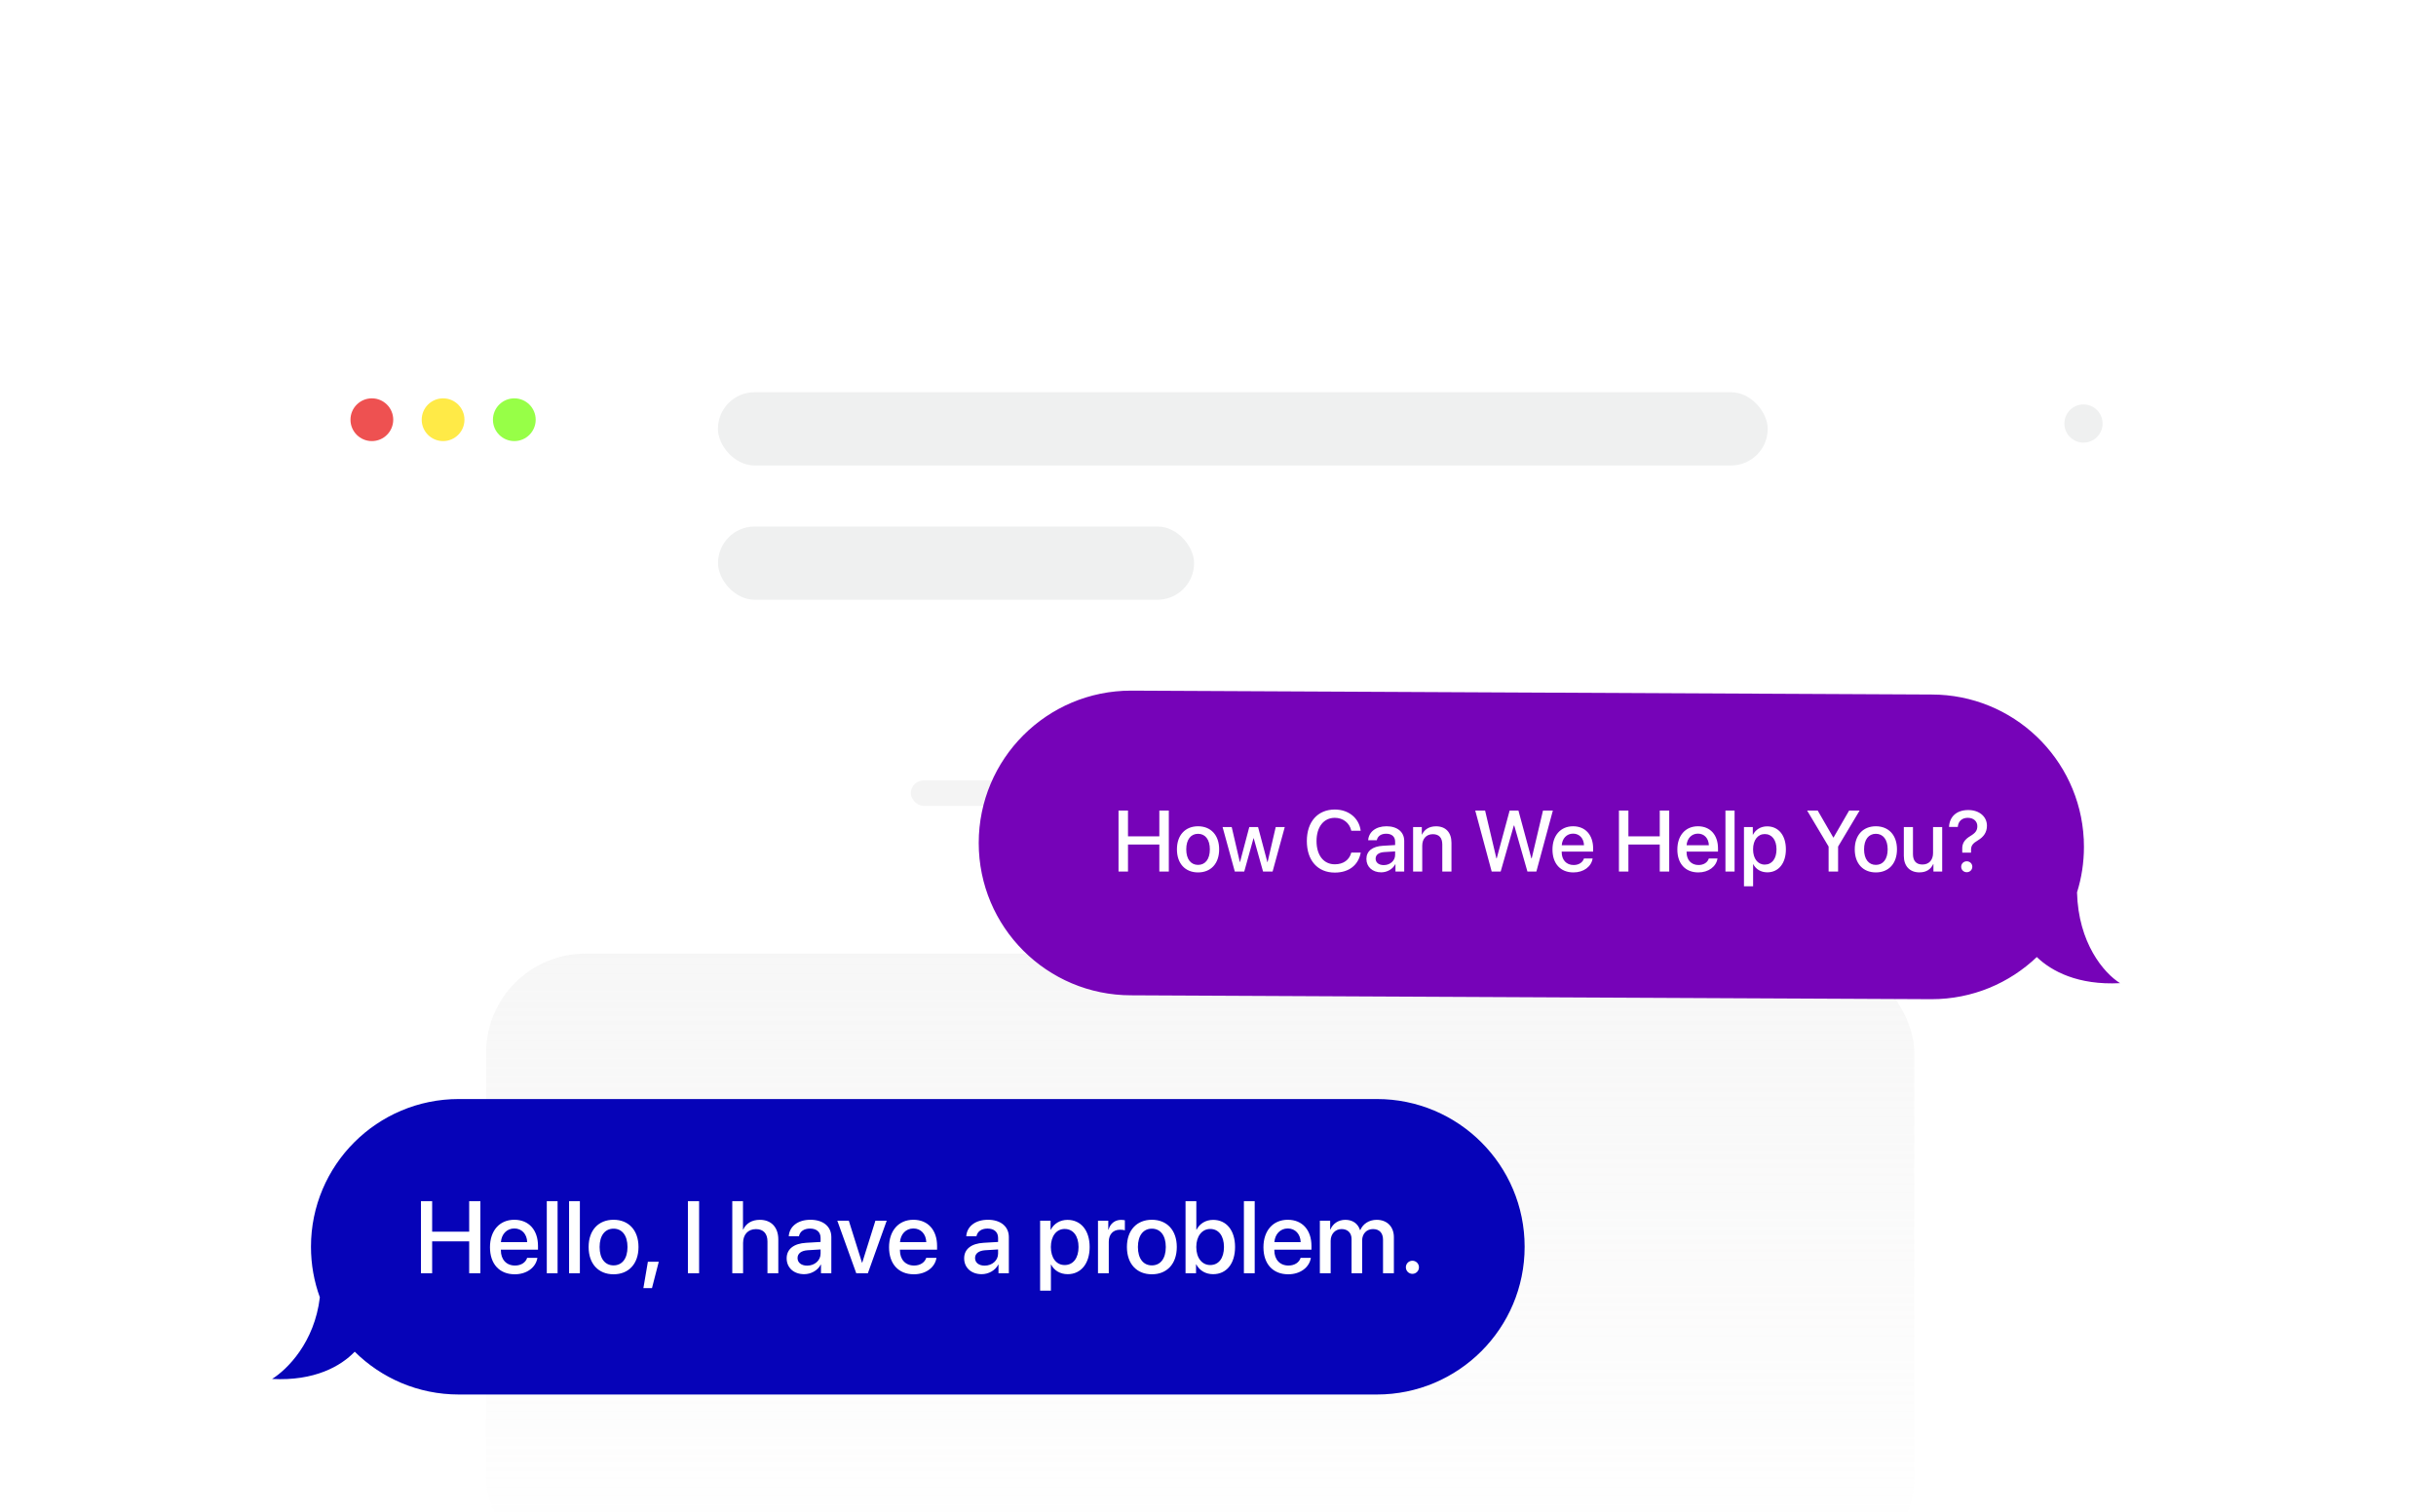
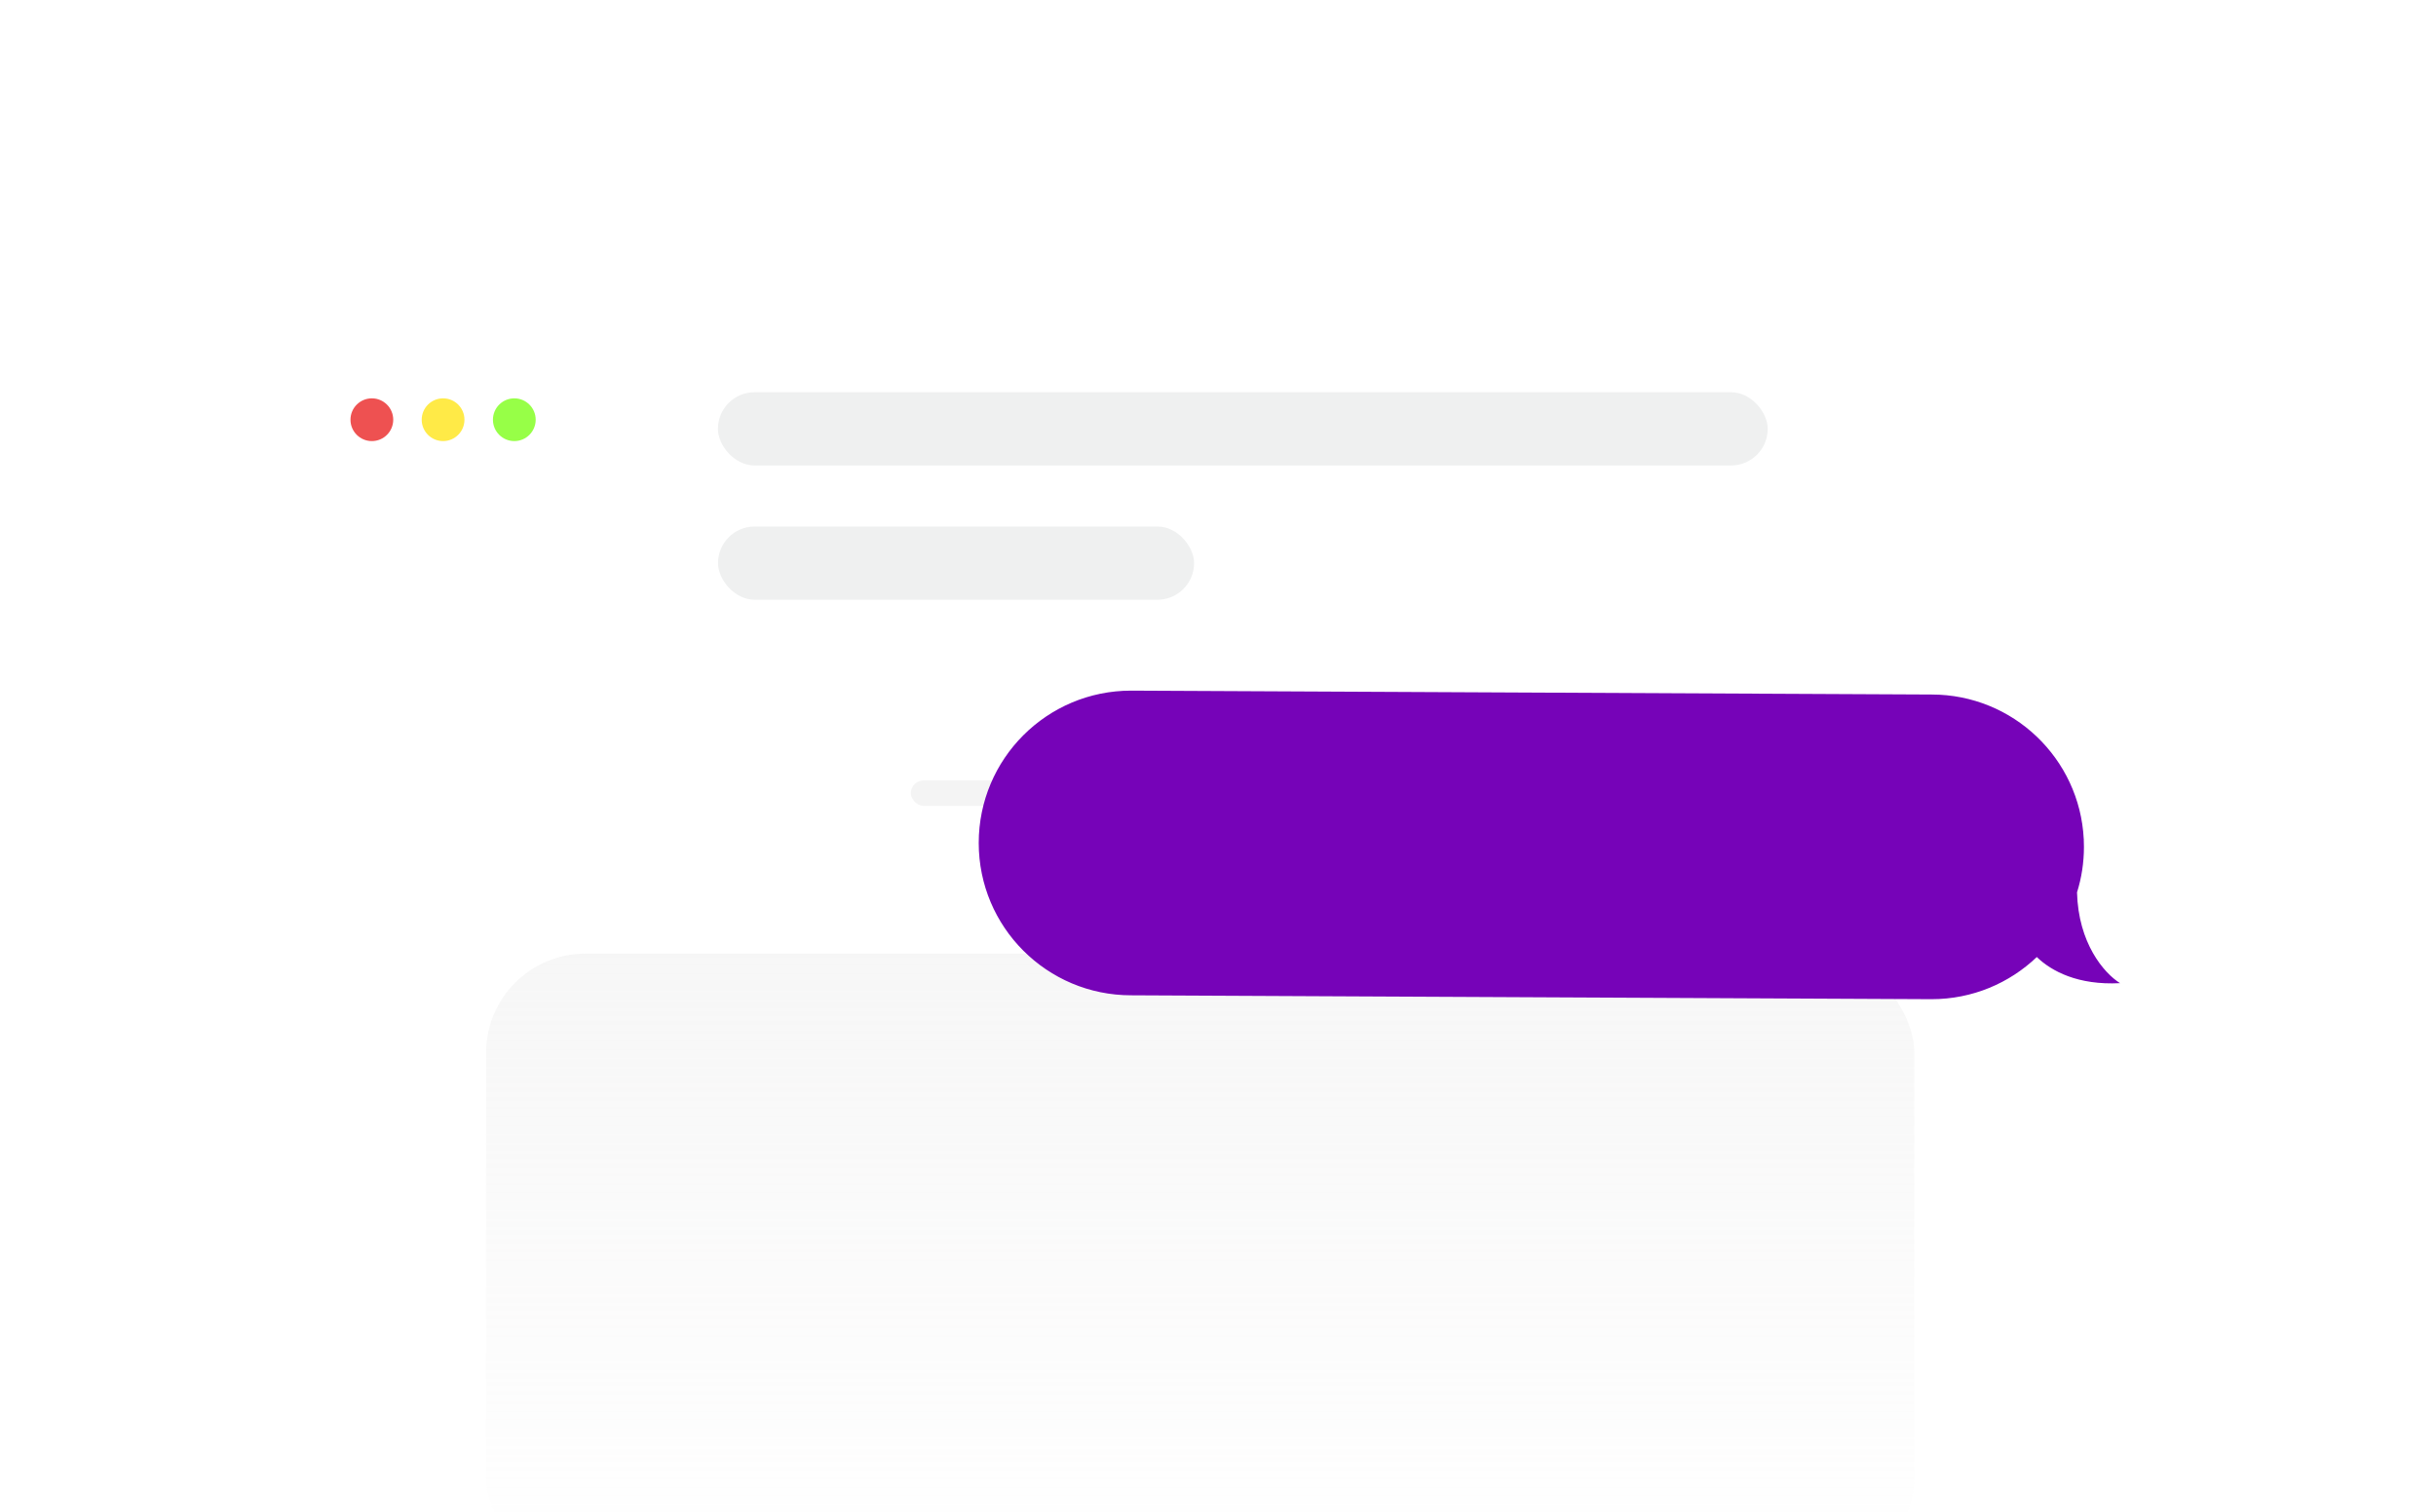
<svg xmlns="http://www.w3.org/2000/svg" width="298" height="185" viewBox="0 0 298 185" fill="none">
  <g filter="url(#filter0_d_1800_3251)">
    <rect x="30.787" y="30" width="236.68" height="199" rx="12.142" fill="url(#paint0_linear_1800_3251)" />
    <rect x="30.115" y="29.328" width="238.024" height="200.344" rx="12.814" stroke="url(#paint1_linear_1800_3251)" stroke-opacity="0.17" stroke-width="1.344" />
    <circle cx="45.49" cy="51.354" r="2.615" fill="#EE5151" />
    <circle cx="54.203" cy="51.354" r="2.615" fill="#FFEA47" />
    <circle cx="62.917" cy="51.354" r="2.615" fill="#97FF47" />
-     <circle cx="254.876" cy="51.821" r="2.337" fill="#EFF0F0" />
    <rect x="87.824" y="47.991" width="128.422" height="8.96" rx="4.48" fill="#EFF0F0" />
    <rect x="87.836" y="64.42" width="58.238" height="8.96" rx="4.48" fill="#EFF0F0" />
    <rect x="111.424" y="95.487" width="76.352" height="3.116" rx="1.558" fill="#D9D9D9" fill-opacity="0.29" />
    <rect x="127.559" y="103.281" width="45.188" height="3.116" rx="1.558" fill="#D9D9D9" fill-opacity="0.29" />
    <rect x="59.463" y="116.682" width="174.714" height="76.157" rx="12.142" fill="url(#paint2_linear_1800_3251)" />
  </g>
  <g filter="url(#filter1_d_1800_3251)">
    <g filter="url(#filter2_ii_1800_3251)">
      <path d="M138.367 82.459C128.073 82.459 119.729 90.804 119.729 101.097C119.729 111.391 128.073 119.736 138.367 119.736L236.294 120.212C241.286 120.212 245.819 118.249 249.165 115.054C250.965 116.795 254.22 118.52 259.347 118.25C257.354 117.004 254.242 113.331 254.086 107.142C254.636 105.383 254.932 103.513 254.932 101.573C254.932 101.271 254.925 100.971 254.911 100.672C254.918 100.646 254.925 100.619 254.932 100.592L254.909 100.631C254.418 90.775 246.272 82.935 236.294 82.935L138.367 82.459Z" fill="#7603B8" />
    </g>
-     <path d="M142.984 104.598L141.824 104.598L141.824 101.291L137.99 101.291L137.99 104.598L136.831 104.598L136.831 97.131L137.99 97.131L137.99 100.287L141.824 100.287L141.824 97.131L142.984 97.131L142.984 104.598ZM146.559 104.701C145.002 104.701 143.977 103.63 143.977 101.876C143.977 100.127 145.007 99.056 146.559 99.056C148.112 99.056 149.141 100.127 149.141 101.876C149.141 103.63 148.117 104.701 146.559 104.701ZM146.559 103.78C147.439 103.78 148.003 103.087 148.003 101.876C148.003 100.67 147.434 99.977 146.559 99.977C145.685 99.977 145.116 100.67 145.116 101.876C145.116 103.087 145.685 103.78 146.559 103.78ZM157.167 99.154L155.677 104.598L154.513 104.598L153.369 100.52L153.343 100.52L152.21 104.598L151.056 104.598L149.561 99.154L150.678 99.154L151.672 103.439L151.692 103.439L152.826 99.154L153.902 99.154L155.04 103.439L155.066 103.439L156.06 99.154L157.167 99.154ZM163.289 104.722C161.193 104.722 159.868 103.242 159.868 100.862C159.868 98.497 161.203 97.007 163.289 97.007C164.981 97.007 166.259 98.047 166.456 99.604L165.307 99.604C165.1 98.647 164.303 98.021 163.289 98.021C161.933 98.021 161.053 99.133 161.053 100.862C161.053 102.606 161.923 103.708 163.294 103.708C164.334 103.708 165.074 103.175 165.307 102.274L166.461 102.274C166.176 103.817 165.007 104.722 163.289 104.722ZM169.276 103.806C170.057 103.806 170.668 103.268 170.668 102.559L170.668 102.13L169.328 102.212C168.66 102.259 168.282 102.554 168.282 103.02C168.282 103.496 168.676 103.806 169.276 103.806ZM168.965 104.691C167.899 104.691 167.154 104.029 167.154 103.051C167.154 102.099 167.884 101.514 169.178 101.441L170.668 101.353L170.668 100.934C170.668 100.329 170.259 99.967 169.576 99.967C168.929 99.967 168.526 100.277 168.427 100.764L167.372 100.764C167.434 99.78 168.272 99.056 169.617 99.056C170.937 99.056 171.78 99.754 171.78 100.846L171.78 104.598L170.709 104.598L170.709 103.703L170.683 103.703C170.368 104.308 169.679 104.691 168.965 104.691ZM172.867 104.598L172.867 99.154L173.933 99.154L173.933 100.065L173.959 100.065C174.254 99.444 174.833 99.061 175.672 99.061C176.872 99.061 177.56 99.827 177.56 101.074L177.56 104.598L176.438 104.598L176.438 101.291C176.438 100.474 176.055 100.024 175.278 100.024C174.492 100.024 173.985 100.582 173.985 101.426L173.985 104.598L172.867 104.598ZM185.188 98.968L183.579 104.598L182.481 104.598L180.469 97.131L181.674 97.131L183.056 102.978L183.097 102.978L184.676 97.131L185.752 97.131L187.335 102.978L187.377 102.978L188.758 97.131L189.964 97.131L187.946 104.598L186.854 104.598L185.24 98.968L185.188 98.968ZM192.437 99.956C191.656 99.956 191.108 100.551 191.051 101.374L193.773 101.374C193.747 100.541 193.219 99.956 192.437 99.956ZM193.767 102.999L194.828 102.999C194.673 103.992 193.731 104.701 192.484 104.701C190.885 104.701 189.917 103.62 189.917 101.902C189.917 100.194 190.901 99.056 192.437 99.056C193.948 99.056 194.89 100.122 194.89 101.773L194.89 102.155L191.045 102.155L191.045 102.223C191.045 103.17 191.615 103.796 192.51 103.796C193.146 103.796 193.617 103.475 193.767 102.999ZM204.199 104.598L203.04 104.598L203.04 101.291L199.206 101.291L199.206 104.598L198.047 104.598L198.047 97.131L199.206 97.131L199.206 100.287L203.04 100.287L203.04 97.131L204.199 97.131L204.199 104.598ZM207.713 99.956C206.932 99.956 206.383 100.551 206.326 101.374L209.048 101.374C209.022 100.541 208.494 99.956 207.713 99.956ZM209.043 102.999L210.104 102.999C209.948 103.992 209.007 104.701 207.76 104.701C206.161 104.701 205.193 103.62 205.193 101.902C205.193 100.194 206.176 99.056 207.713 99.056C209.224 99.056 210.166 100.122 210.166 101.773L210.166 102.155L206.321 102.155L206.321 102.223C206.321 103.17 206.89 103.796 207.785 103.796C208.422 103.796 208.893 103.475 209.043 102.999ZM211.076 104.598L211.076 97.131L212.194 97.131L212.194 104.598L211.076 104.598ZM216.179 99.066C217.56 99.066 218.471 100.153 218.471 101.876C218.471 103.599 217.565 104.691 216.199 104.691C215.418 104.691 214.797 104.308 214.487 103.703L214.461 103.703L214.461 106.399L213.343 106.399L213.343 99.154L214.424 99.154L214.424 100.091L214.445 100.091C214.766 99.465 215.392 99.066 216.179 99.066ZM215.884 103.744C216.769 103.744 217.322 103.02 217.322 101.876C217.322 100.738 216.769 100.008 215.884 100.008C215.03 100.008 214.456 100.753 214.456 101.876C214.456 103.009 215.025 103.744 215.884 103.744ZM224.857 104.598L223.697 104.598L223.697 101.54L221.069 97.131L222.362 97.131L224.267 100.427L224.303 100.427L226.207 97.131L227.49 97.131L224.857 101.54L224.857 104.598ZM229.477 104.701C227.92 104.701 226.895 103.63 226.895 101.876C226.895 100.127 227.925 99.056 229.477 99.056C231.03 99.056 232.06 100.127 232.06 101.876C232.06 103.63 231.035 104.701 229.477 104.701ZM229.477 103.78C230.357 103.78 230.921 103.087 230.921 101.876C230.921 100.67 230.352 99.977 229.477 99.977C228.603 99.977 228.034 100.67 228.034 101.876C228.034 103.087 228.603 103.78 229.477 103.78ZM237.591 99.154L237.591 104.598L236.52 104.598L236.52 103.677L236.494 103.677C236.194 104.329 235.64 104.696 234.807 104.696C233.622 104.696 232.898 103.925 232.898 102.678L232.898 99.154L234.016 99.154L234.016 102.461C234.016 103.289 234.409 103.734 235.18 103.734C235.987 103.734 236.474 103.175 236.474 102.326L236.474 99.154L237.591 99.154ZM238.43 99.133C238.476 97.959 239.278 97.069 240.779 97.069C242.145 97.069 243.066 97.881 243.066 98.989C243.066 99.791 242.662 100.355 241.979 100.764C241.312 101.157 241.12 101.431 241.12 101.964L241.12 102.28L240.049 102.28L240.044 101.866C240.018 101.136 240.334 100.67 241.043 100.246C241.669 99.868 241.891 99.568 241.891 99.035C241.891 98.45 241.431 98.021 240.722 98.021C240.008 98.021 239.547 98.45 239.501 99.133L238.43 99.133ZM240.593 104.676C240.215 104.676 239.915 104.386 239.915 104.008C239.915 103.63 240.215 103.34 240.593 103.34C240.981 103.34 241.276 103.63 241.276 104.008C241.276 104.386 240.981 104.676 240.593 104.676Z" fill="white" />
  </g>
  <g filter="url(#filter3_d_1800_3251)">
    <g filter="url(#filter4_ii_1800_3251)">
-       <path d="M168.435 132.429C178.418 132.429 186.511 140.522 186.511 150.505C186.511 160.487 178.418 168.58 168.435 168.58L56.118 168.58C51.155 168.58 46.66 166.581 43.393 163.343C41.703 165.108 38.487 166.951 33.285 166.678C35.132 165.524 38.473 162.219 39.128 156.691C38.425 154.761 38.042 152.678 38.042 150.505C38.042 140.522 46.135 132.429 56.118 132.429L168.435 132.429Z" fill="#0603B8" />
-     </g>
-     <path d="M58.765 153.748H57.396V149.842H52.866V153.748H51.497V144.927H52.866V148.656H57.396V144.927H58.765V153.748ZM62.916 148.265C61.993 148.265 61.345 148.968 61.278 149.94H64.493C64.463 148.956 63.839 148.265 62.916 148.265ZM64.487 151.859H65.74C65.557 153.033 64.444 153.871 62.971 153.871C61.082 153.871 59.939 152.593 59.939 150.563C59.939 148.546 61.1 147.201 62.916 147.201C64.701 147.201 65.814 148.46 65.814 150.41V150.863H61.272V150.942C61.272 152.061 61.944 152.801 63.002 152.801C63.754 152.801 64.31 152.422 64.487 151.859ZM66.89 153.748V144.927H68.21V153.748H66.89ZM69.616 153.748V144.927H70.937V153.748H69.616ZM75.057 153.871C73.217 153.871 72.007 152.605 72.007 150.533C72.007 148.466 73.223 147.201 75.057 147.201C76.891 147.201 78.108 148.466 78.108 150.533C78.108 152.605 76.897 153.871 75.057 153.871ZM75.057 152.782C76.096 152.782 76.763 151.963 76.763 150.533C76.763 149.108 76.09 148.289 75.057 148.289C74.024 148.289 73.351 149.108 73.351 150.533C73.351 151.963 74.024 152.782 75.057 152.782ZM79.758 155.564H78.707L79.257 152.336H80.589L79.758 155.564ZM85.523 153.748H84.153V144.927H85.523V153.748ZM89.582 153.748V144.927H90.89V148.393H90.921C91.275 147.641 91.978 147.207 92.957 147.207C94.369 147.207 95.212 148.149 95.212 149.604V153.748H93.886V149.86C93.886 148.913 93.409 148.344 92.48 148.344C91.501 148.344 90.902 149.017 90.902 150.031V153.748H89.582ZM98.74 152.813C99.663 152.813 100.384 152.177 100.384 151.34V150.832L98.801 150.93C98.012 150.985 97.566 151.334 97.566 151.884C97.566 152.446 98.031 152.813 98.74 152.813ZM98.373 153.858C97.114 153.858 96.233 153.076 96.233 151.92C96.233 150.796 97.095 150.105 98.623 150.019L100.384 149.915V149.42C100.384 148.705 99.901 148.277 99.094 148.277C98.33 148.277 97.853 148.644 97.737 149.218H96.49C96.563 148.057 97.554 147.201 99.143 147.201C100.702 147.201 101.698 148.026 101.698 149.316V153.748H100.433V152.691H100.402C100.029 153.406 99.216 153.858 98.373 153.858ZM108.472 147.317L106.167 153.748H104.749L102.432 147.317H103.838L105.452 152.458H105.476L107.09 147.317H108.472ZM111.736 148.265C110.813 148.265 110.165 148.968 110.098 149.94H113.313C113.283 148.956 112.659 148.265 111.736 148.265ZM113.307 151.859H114.561C114.377 153.033 113.265 153.871 111.791 153.871C109.902 153.871 108.759 152.593 108.759 150.563C108.759 148.546 109.921 147.201 111.736 147.201C113.521 147.201 114.634 148.46 114.634 150.41V150.863H110.092V150.942C110.092 152.061 110.764 152.801 111.822 152.801C112.574 152.801 113.13 152.422 113.307 151.859ZM120.454 152.813C121.377 152.813 122.098 152.177 122.098 151.34V150.832L120.515 150.93C119.726 150.985 119.28 151.334 119.28 151.884C119.28 152.446 119.745 152.813 120.454 152.813ZM120.087 153.858C118.828 153.858 117.947 153.076 117.947 151.92C117.947 150.796 118.809 150.105 120.338 150.019L122.098 149.915V149.42C122.098 148.705 121.615 148.277 120.808 148.277C120.044 148.277 119.567 148.644 119.451 149.218H118.204C118.277 148.057 119.268 147.201 120.857 147.201C122.416 147.201 123.413 148.026 123.413 149.316V153.748H122.147V152.691H122.117C121.744 153.406 120.931 153.858 120.087 153.858ZM130.589 147.213C132.222 147.213 133.298 148.497 133.298 150.533C133.298 152.568 132.228 153.858 130.614 153.858C129.691 153.858 128.957 153.406 128.59 152.691H128.56V155.876H127.239V147.317H128.517V148.424H128.542C128.921 147.684 129.66 147.213 130.589 147.213ZM130.241 152.74C131.286 152.74 131.94 151.884 131.94 150.533C131.94 149.188 131.286 148.326 130.241 148.326C129.232 148.326 128.554 149.206 128.554 150.533C128.554 151.872 129.226 152.74 130.241 152.74ZM134.319 153.748V147.317H135.578V148.411H135.608C135.822 147.66 136.397 147.213 137.155 147.213C137.345 147.213 137.51 147.244 137.607 147.262V148.491C137.503 148.448 137.271 148.418 137.014 148.418C136.165 148.418 135.639 148.986 135.639 149.897V153.748H134.319ZM140.909 153.871C139.068 153.871 137.858 152.605 137.858 150.533C137.858 148.466 139.075 147.201 140.909 147.201C142.743 147.201 143.959 148.466 143.959 150.533C143.959 152.605 142.749 153.871 140.909 153.871ZM140.909 152.782C141.948 152.782 142.614 151.963 142.614 150.533C142.614 149.108 141.942 148.289 140.909 148.289C139.875 148.289 139.203 149.108 139.203 150.533C139.203 151.963 139.875 152.782 140.909 152.782ZM148.403 153.858C147.462 153.858 146.734 153.4 146.337 152.654H146.313V153.748H145.029V144.927H146.349V148.411H146.38C146.765 147.666 147.499 147.213 148.409 147.213C150.029 147.213 151.087 148.497 151.087 150.533C151.087 152.575 150.036 153.858 148.403 153.858ZM148.049 148.326C147.046 148.326 146.343 149.206 146.343 150.533C146.343 151.872 147.046 152.74 148.049 152.74C149.088 152.74 149.73 151.896 149.73 150.533C149.73 149.182 149.088 148.326 148.049 148.326ZM152.169 153.748V144.927H153.49V153.748H152.169ZM157.537 148.265C156.613 148.265 155.965 148.968 155.898 149.94H159.114C159.083 148.956 158.46 148.265 157.537 148.265ZM159.108 151.859H160.361C160.177 153.033 159.065 153.871 157.592 153.871C155.703 153.871 154.559 152.593 154.559 150.563C154.559 148.546 155.721 147.201 157.537 147.201C159.322 147.201 160.434 148.46 160.434 150.41V150.863H155.892V150.942C155.892 152.061 156.565 152.801 157.622 152.801C158.374 152.801 158.93 152.422 159.108 151.859ZM161.461 153.748V147.317H162.721V148.399H162.751C163.038 147.684 163.711 147.207 164.579 147.207C165.471 147.207 166.119 147.666 166.376 148.466H166.407C166.737 147.684 167.495 147.207 168.412 147.207C169.683 147.207 170.515 148.051 170.515 149.328V153.748H169.188V149.646C169.188 148.815 168.742 148.338 167.96 148.338C167.177 148.338 166.633 148.919 166.633 149.732V153.748H165.337V149.549C165.337 148.809 164.866 148.338 164.12 148.338C163.338 148.338 162.782 148.949 162.782 149.775V153.748H161.461ZM172.783 153.816C172.337 153.816 171.982 153.461 171.982 153.015C171.982 152.568 172.337 152.214 172.783 152.214C173.229 152.214 173.584 152.568 173.584 153.015C173.584 153.461 173.229 153.816 172.783 153.816Z" fill="white" />
+       </g>
  </g>
  <defs>
    <filter id="filter0_d_1800_3251" x="1.183" y="0.396" width="295.89" height="258.209" filterUnits="userSpaceOnUse" color-interpolation-filters="sRGB">
      <feFlood flood-opacity="0" result="BackgroundImageFix" />
      <feColorMatrix in="SourceAlpha" type="matrix" values="0 0 0 0 0 0 0 0 0 0 0 0 0 0 0 0 0 0 127 0" result="hardAlpha" />
      <feOffset />
      <feGaussianBlur stdDeviation="14.13" />
      <feComposite in2="hardAlpha" operator="out" />
      <feColorMatrix type="matrix" values="0 0 0 0 0 0 0 0 0 0 0 0 0 0 0 0 0 0 0.06 0" />
      <feBlend mode="normal" in2="BackgroundImageFix" result="effect1_dropShadow_1800_3251" />
      <feBlend mode="normal" in="SourceGraphic" in2="effect1_dropShadow_1800_3251" result="shape" />
    </filter>
    <filter id="filter1_d_1800_3251" x="86.546" y="51.318" width="205.983" height="104.118" filterUnits="userSpaceOnUse" color-interpolation-filters="sRGB">
      <feFlood flood-opacity="0" result="BackgroundImageFix" />
      <feColorMatrix in="SourceAlpha" type="matrix" values="0 0 0 0 0 0 0 0 0 0 0 0 0 0 0 0 0 0 127 0" result="hardAlpha" />
      <feOffset dy="2.042" />
      <feGaussianBlur stdDeviation="16.591" />
      <feComposite in2="hardAlpha" operator="out" />
      <feColorMatrix type="matrix" values="0 0 0 0 0.176 0 0 0 0 0.169 0 0 0 0 0.765 0 0 0 0.53 0" />
      <feBlend mode="normal" in2="BackgroundImageFix" result="effect1_dropShadow_1800_3251" />
      <feBlend mode="normal" in="SourceGraphic" in2="effect1_dropShadow_1800_3251" result="shape" />
    </filter>
    <filter id="filter2_ii_1800_3251" x="119.729" y="78.535" width="139.617" height="45.6" filterUnits="userSpaceOnUse" color-interpolation-filters="sRGB">
      <feFlood flood-opacity="0" result="BackgroundImageFix" />
      <feBlend mode="normal" in="SourceGraphic" in2="BackgroundImageFix" result="shape" />
      <feColorMatrix in="SourceAlpha" type="matrix" values="0 0 0 0 0 0 0 0 0 0 0 0 0 0 0 0 0 0 127 0" result="hardAlpha" />
      <feOffset dy="3.924" />
      <feGaussianBlur stdDeviation="4.414" />
      <feComposite in2="hardAlpha" operator="arithmetic" k2="-1" k3="1" />
      <feColorMatrix type="matrix" values="0 0 0 0 1 0 0 0 0 1 0 0 0 0 1 0 0 0 0.25 0" />
      <feBlend mode="normal" in2="shape" result="effect1_innerShadow_1800_3251" />
      <feColorMatrix in="SourceAlpha" type="matrix" values="0 0 0 0 0 0 0 0 0 0 0 0 0 0 0 0 0 0 127 0" result="hardAlpha" />
      <feOffset dy="-3.924" />
      <feGaussianBlur stdDeviation="4.414" />
      <feComposite in2="hardAlpha" operator="arithmetic" k2="-1" k3="1" />
      <feColorMatrix type="matrix" values="0 0 0 0 0 0 0 0 0 0 0 0 0 0 0 0 0 0 0.08 0" />
      <feBlend mode="normal" in2="effect1_innerShadow_1800_3251" result="effect2_innerShadow_1800_3251" />
    </filter>
    <filter id="filter3_d_1800_3251" x="0.102" y="101.288" width="219.592" height="102.517" filterUnits="userSpaceOnUse" color-interpolation-filters="sRGB">
      <feFlood flood-opacity="0" result="BackgroundImageFix" />
      <feColorMatrix in="SourceAlpha" type="matrix" values="0 0 0 0 0 0 0 0 0 0 0 0 0 0 0 0 0 0 127 0" result="hardAlpha" />
      <feOffset dy="2.042" />
      <feGaussianBlur stdDeviation="16.591" />
      <feComposite in2="hardAlpha" operator="out" />
      <feColorMatrix type="matrix" values="0 0 0 0 0 0 0 0 0 0 0 0 0 0 0 0 0 0 0.11 0" />
      <feBlend mode="normal" in2="BackgroundImageFix" result="effect1_dropShadow_1800_3251" />
      <feBlend mode="normal" in="SourceGraphic" in2="effect1_dropShadow_1800_3251" result="shape" />
    </filter>
    <filter id="filter4_ii_1800_3251" x="33.285" y="128.623" width="153.227" height="43.763" filterUnits="userSpaceOnUse" color-interpolation-filters="sRGB">
      <feFlood flood-opacity="0" result="BackgroundImageFix" />
      <feBlend mode="normal" in="SourceGraphic" in2="BackgroundImageFix" result="shape" />
      <feColorMatrix in="SourceAlpha" type="matrix" values="0 0 0 0 0 0 0 0 0 0 0 0 0 0 0 0 0 0 127 0" result="hardAlpha" />
      <feOffset dy="3.805" />
      <feGaussianBlur stdDeviation="4.281" />
      <feComposite in2="hardAlpha" operator="arithmetic" k2="-1" k3="1" />
      <feColorMatrix type="matrix" values="0 0 0 0 1 0 0 0 0 1 0 0 0 0 1 0 0 0 0.25 0" />
      <feBlend mode="normal" in2="shape" result="effect1_innerShadow_1800_3251" />
      <feColorMatrix in="SourceAlpha" type="matrix" values="0 0 0 0 0 0 0 0 0 0 0 0 0 0 0 0 0 0 127 0" result="hardAlpha" />
      <feOffset dy="-3.805" />
      <feGaussianBlur stdDeviation="4.281" />
      <feComposite in2="hardAlpha" operator="arithmetic" k2="-1" k3="1" />
      <feColorMatrix type="matrix" values="0 0 0 0 0 0 0 0 0 0 0 0 0 0 0 0 0 0 0.12 0" />
      <feBlend mode="normal" in2="effect1_innerShadow_1800_3251" result="effect2_innerShadow_1800_3251" />
    </filter>
    <linearGradient id="paint0_linear_1800_3251" x1="149.127" y1="171.816" x2="149.127" y2="229" gradientUnits="userSpaceOnUse">
      <stop stop-color="white" />
      <stop offset="1" stop-color="white" stop-opacity="0" />
    </linearGradient>
    <linearGradient id="paint1_linear_1800_3251" x1="149.127" y1="30" x2="149.127" y2="229" gradientUnits="userSpaceOnUse">
      <stop stop-color="white" />
      <stop offset="1" stop-color="white" stop-opacity="0" />
    </linearGradient>
    <linearGradient id="paint2_linear_1800_3251" x1="146.82" y1="116.682" x2="146.82" y2="192.839" gradientUnits="userSpaceOnUse">
      <stop stop-color="#E2E2E2" stop-opacity="0.29" />
      <stop offset="1" stop-color="#E4E3E3" stop-opacity="0" />
    </linearGradient>
  </defs>
</svg>